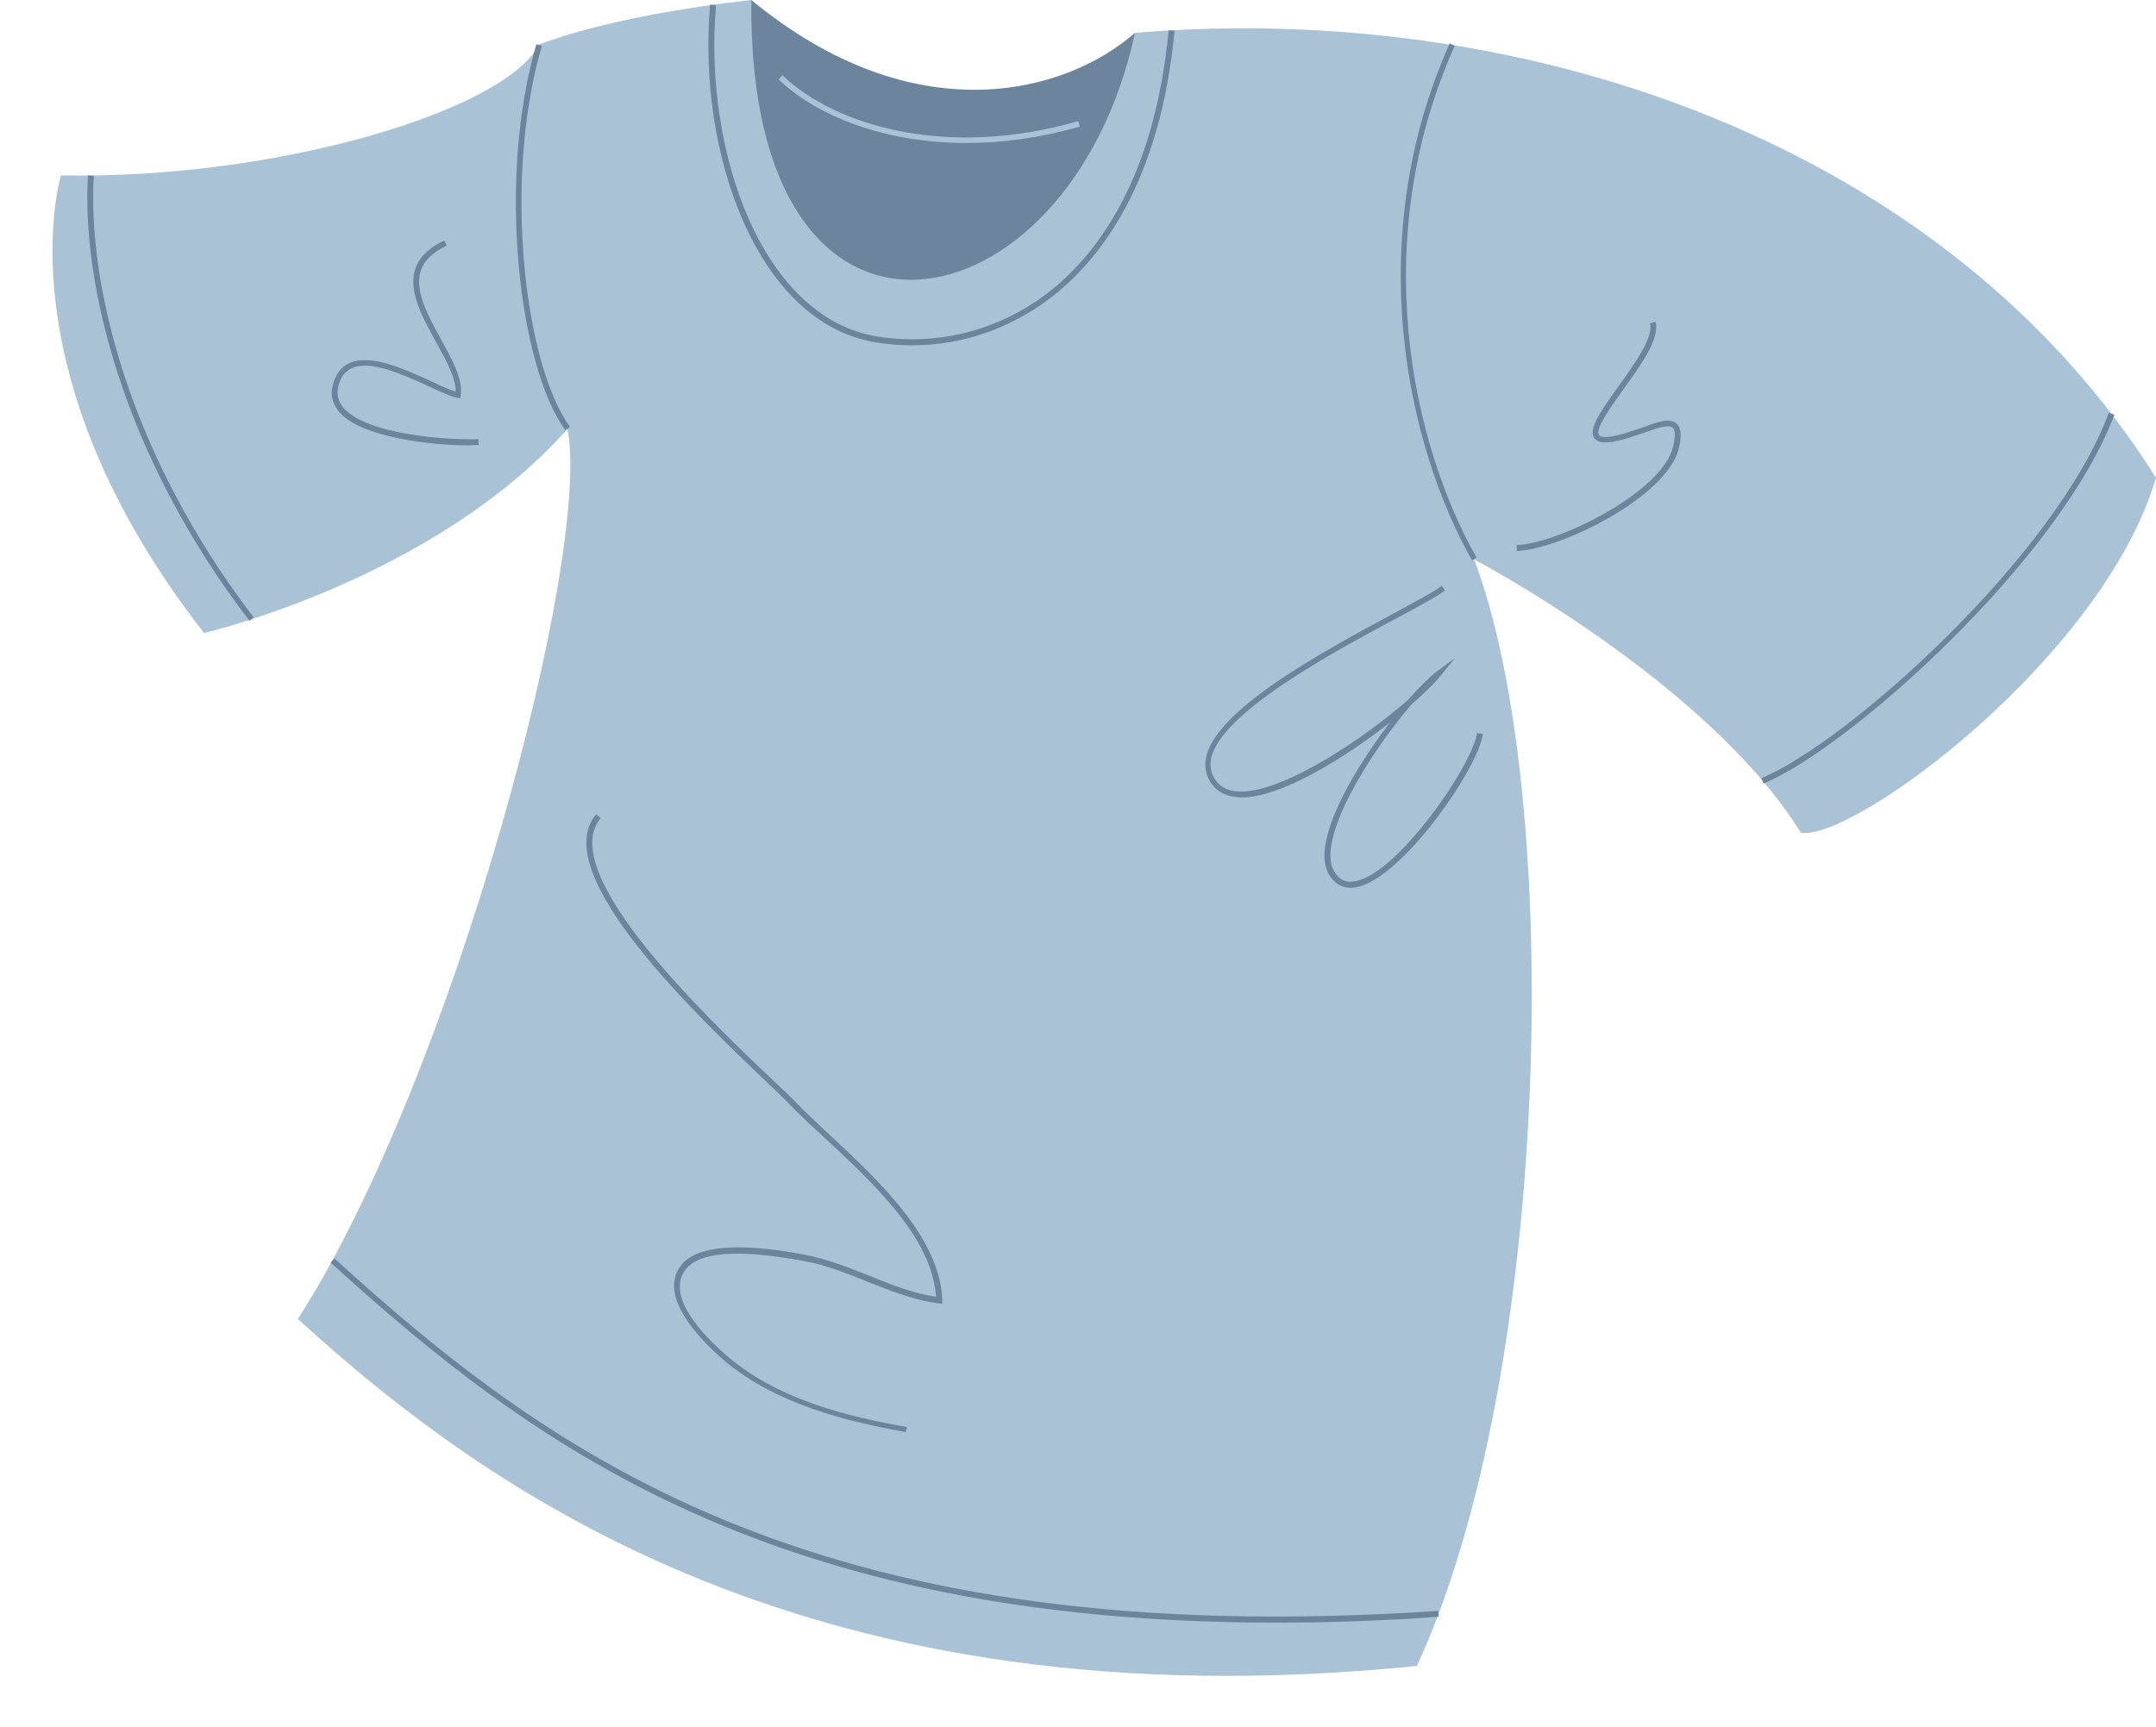
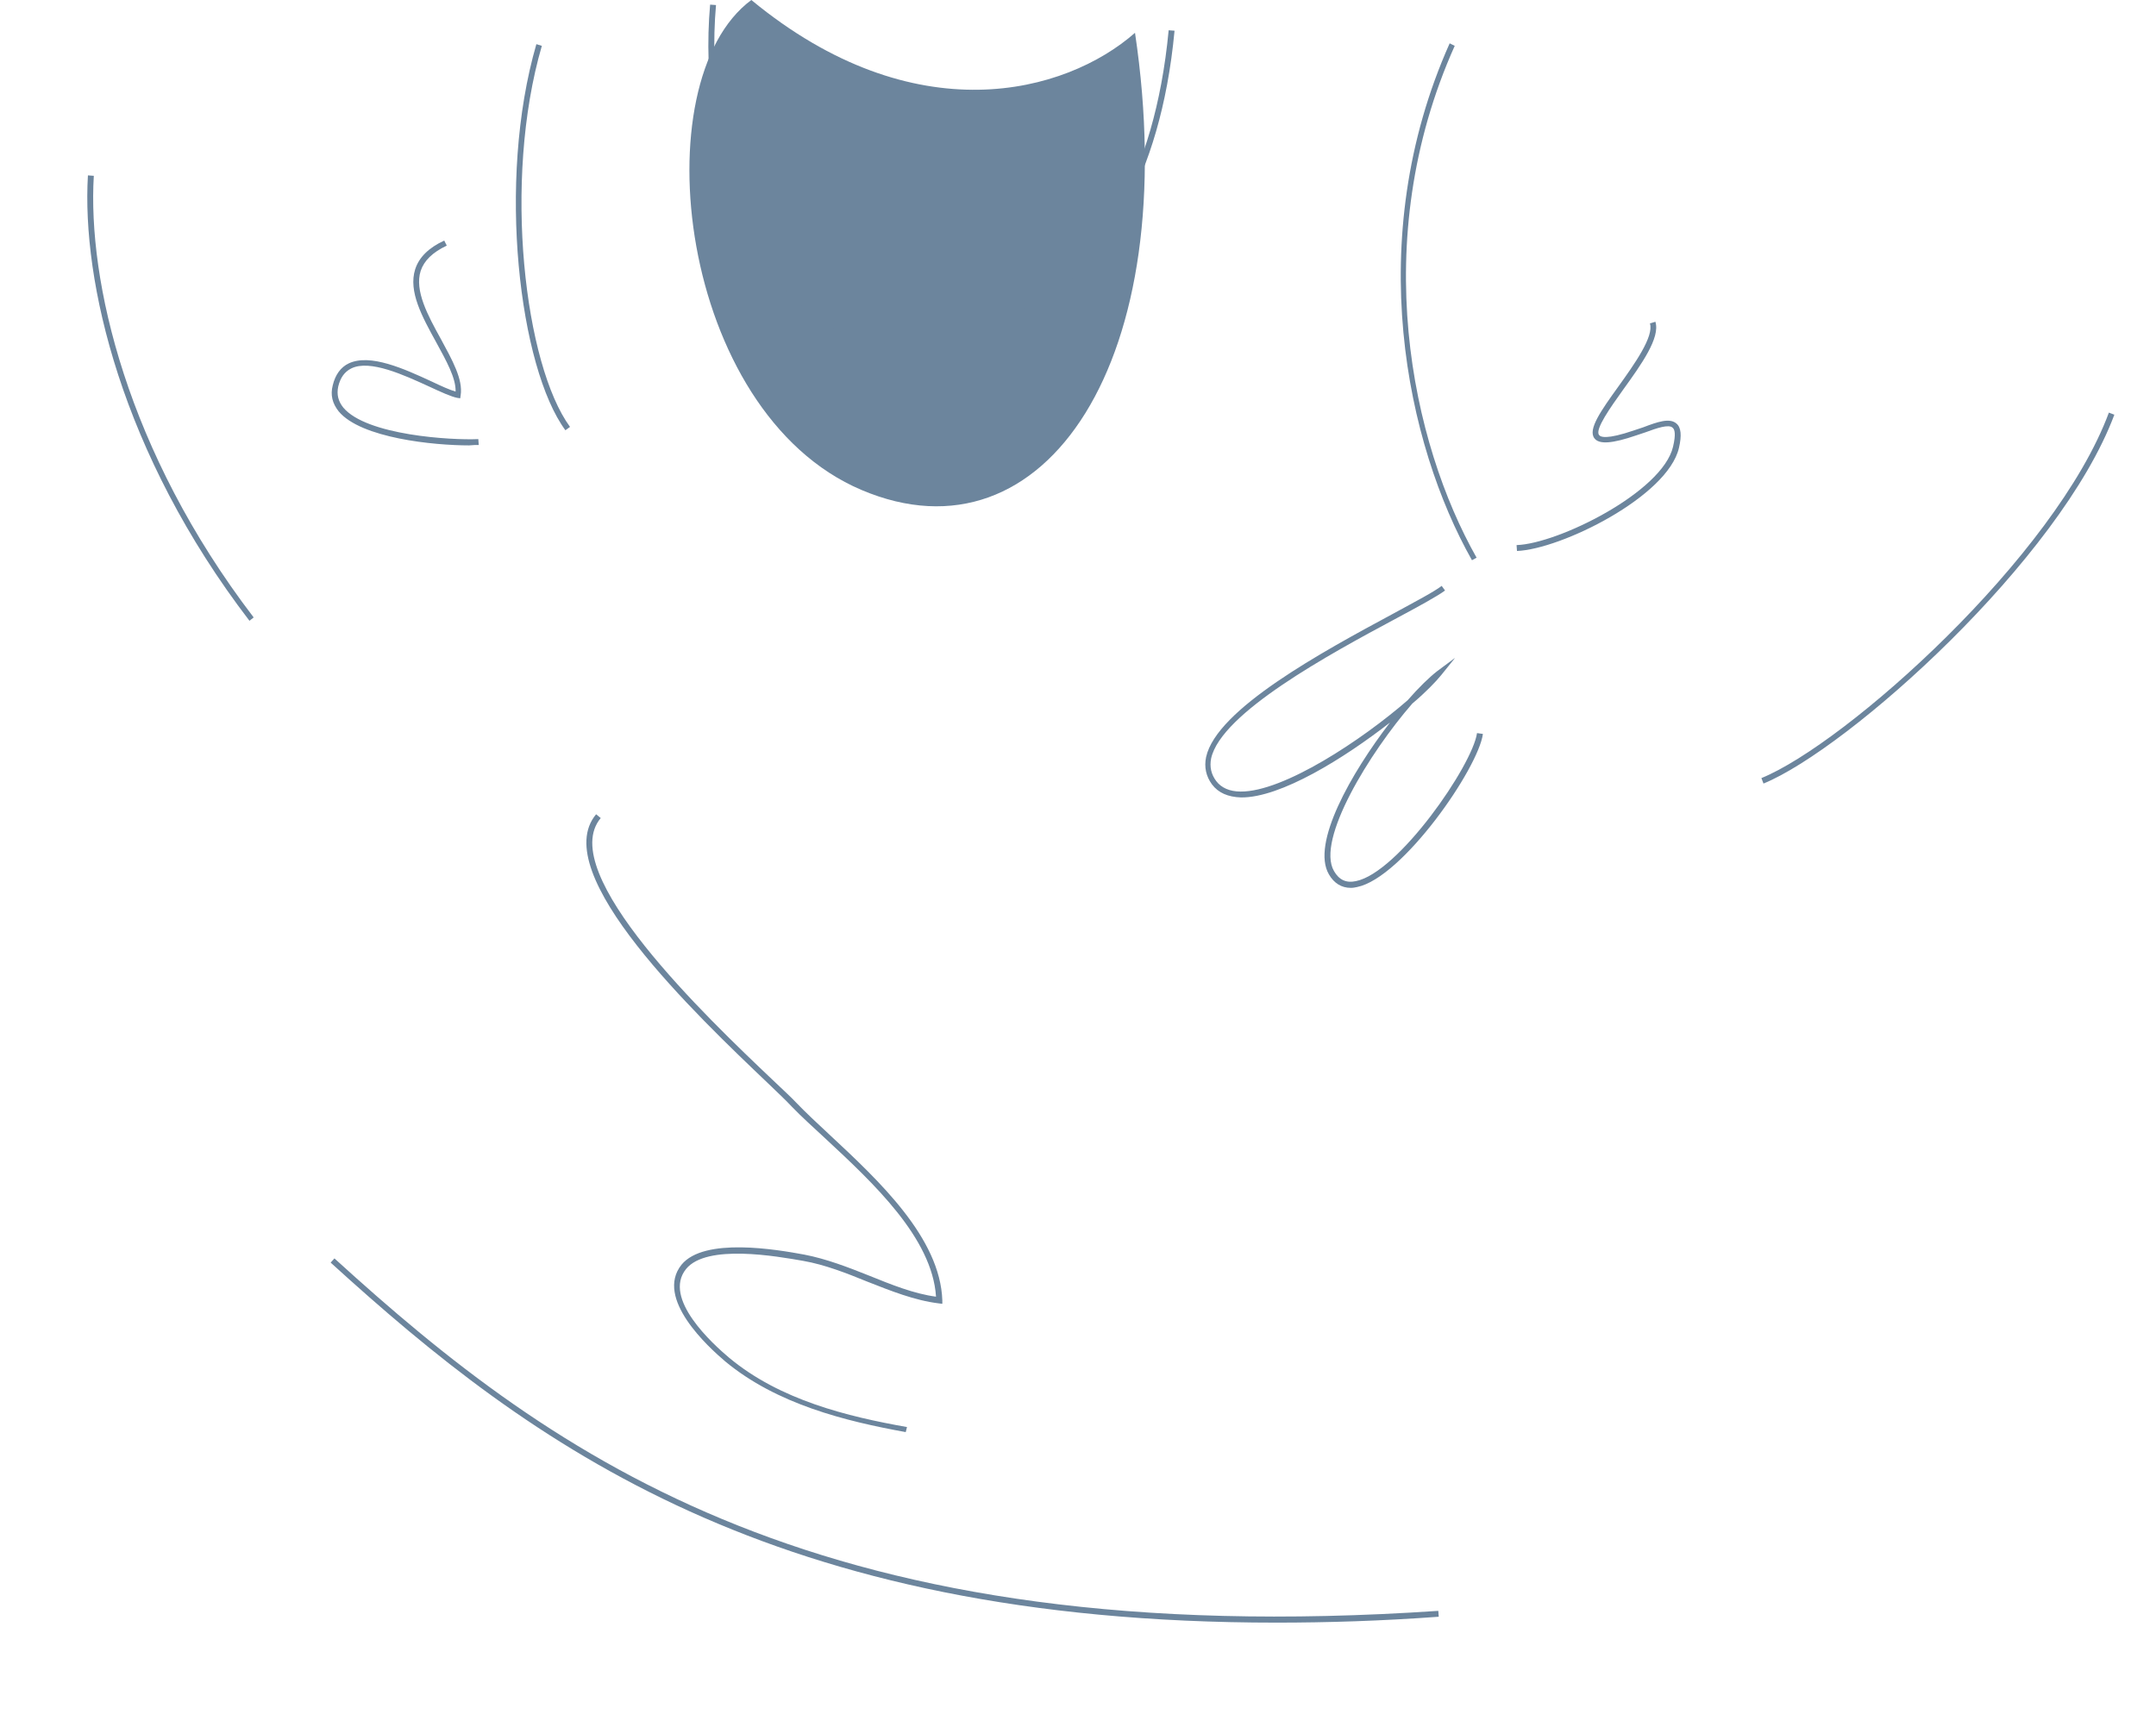
<svg xmlns="http://www.w3.org/2000/svg" height="410.7" preserveAspectRatio="xMidYMid meet" version="1.0" viewBox="-12.5 0.0 512.5 410.7" width="512.5" zoomAndPan="magnify">
  <g id="change1_1">
    <path d="M166.1,0c38.8,32,74.7,22.3,91.2,7.8c11.6,77.7-21.4,127.2-65,108.7S139.9,19.4,166.1,0z" fill="#6C859D" />
  </g>
  <g id="change2_1">
-     <path d="M166.1,0c-1,95.1,75.7,79.6,91.2,7.8C351.5,0,450.5,34.9,500,113.6c-12.6,42.7-71.8,86.4-84.4,84.4 c-22.3-35.9-77.7-65-77.7-65c21.4,56.3,18.4,194.1-13.6,263.1c-143.7,14.6-221.3-41.7-266-82.5c36.9-57.3,69.9-181.5,64.1-211.6 c-32,35.9-86.4,48.5-86.4,48.5C-12.5,88.3,2,41.7,2,41.7c51.4,1,105.8-15.5,113.6-31.1C115.6,10.7,131.1,3.9,166.1,0z M244.2,30.1 l-0.4-1.3c-31.2,9-57.8,1.1-70.3-10.9l-0.9,1c9,8.6,25,15.1,44.7,15.1C225.7,34,234.7,32.8,244.2,30.1z" fill="#AAC2D6" />
-   </g>
+     </g>
  <g id="change1_2">
    <path d="M406.7,186.3l-0.5-1.3c20.1-8.2,69.9-52.6,82.6-86.9l1.3,0.5C477.2,133.1,426.9,178,406.7,186.3z M237.4,70.7c11.5-8.9,25.9-27.1,29.3-63.4l-1.4-0.1c-3.4,35.9-17.5,53.8-28.8,62.5C224.8,78.6,210.4,82.3,196,80 c-27.6-4.5-41.3-44.4-38.3-78.8l-1.4-0.1c-3.1,35,11,75.7,39.4,80.3c2.9,0.5,5.8,0.7,8.7,0.7C216.3,82.1,227.7,78.1,237.4,70.7z M123,101.5c-10.7-14.6-16.1-58.3-6.7-90.6l-1.3-0.4c-9.5,32.7-4,77,6.9,91.8L123,101.5z M338.5,132.6c-15.4-27.2-26-75.3-5.2-121.7 l-1.2-0.6c-20.9,46.8-10.2,95.5,5.3,122.9L338.5,132.6z M329.5,384.4l-0.1-1.4C183,392.9,119.5,347,67,299.2l-0.9,1 c47.9,43.6,104.8,85.6,224.8,85.6C303,385.8,315.9,385.4,329.5,384.4z M47.8,146.8C17.6,107.3,8.3,66.7,9.8,41.8l-1.4-0.1 c-1.5,25.1,7.9,66.1,38.4,105.9L47.8,146.8z M310.1,210.9c10.8-2.2,28.8-28.2,29.9-36.4l-1.4-0.2c-1.1,7.7-18.7,33.2-28.8,35.2 c-2.3,0.5-4-0.3-5.2-2.4c-4.3-7.4,8.5-28.2,18.6-39.8c3.2-2.7,5.6-5.2,6.9-6.8l3.3-4.1l-4.3,3.2c-1.8,1.4-4.3,3.8-7,6.9 c-10.8,9.4-29.5,21.8-39.7,21.7c-2.6,0-4.6-0.9-5.8-2.5c-1.2-1.6-1.6-3.4-1.2-5.4c2.4-10.8,28.2-24.8,43.7-33.1 c5.6-3,10-5.4,11.9-6.8l-0.8-1.1c-1.8,1.4-6.2,3.7-11.7,6.7c-16.7,9-41.8,22.6-44.3,34c-0.5,2.4,0,4.6,1.4,6.5c1.5,2,3.8,3,6.9,3.1 c9.4,0.1,24.5-9.3,35.4-17.8c-9.2,12-18.8,28.8-14.5,36.1c1.2,2.1,3,3.2,5.2,3.2C309.2,211.1,309.6,211,310.1,210.9z M203.1,339.3 c-14.1-2.5-30.2-6.4-42.3-16.5c-3.8-3.2-15.9-14.1-10.2-21.1c4.9-6,21.6-3,27.9-1.9c5.1,0.9,10.2,2.9,15.1,4.9 c5.6,2.2,11.3,4.5,17.1,5.2l0.8,0.1l0-0.8c-0.5-14.9-15.1-28.5-26.8-39.4c-2.9-2.7-5.6-5.2-7.9-7.6c-1.2-1.3-3.2-3.1-5.7-5.5 c-15.5-14.7-51.7-49.2-40.8-62.2l-1.1-0.9c-11.7,14,23.9,47.8,40.9,64c2.5,2.4,4.4,4.2,5.6,5.5c2.3,2.4,5.1,4.9,8,7.6 c11.3,10.5,25.4,23.6,26.3,37.6c-5.3-0.7-10.7-2.9-15.9-5c-5-2-10.2-4-15.4-5c-6.5-1.2-23.8-4.2-29.2,2.4c-6.4,8,6.4,19.6,10.4,23 c12.3,10.2,28.6,14.2,42.9,16.8L203.1,339.3z M386.6,106.5c0.7-3,0.5-4.9-0.6-5.8c-1.6-1.4-4.5-0.4-7.9,0.9 c-0.7,0.2-1.4,0.5-2.1,0.7c-6.7,2.3-8.1,1.6-8.4,1.1c-1-1.3,2.7-6.5,5.7-10.7c4.4-6.1,8.9-12.4,7.7-16.2l-1.3,0.4 c1,3.1-3.7,9.7-7.5,15c-4.1,5.7-7.3,10.2-5.7,12.3c1.1,1.5,4.2,1.3,10-0.7c0.7-0.2,1.4-0.5,2.1-0.7c2.7-1,5.6-2,6.5-1.1 c0.5,0.4,0.8,1.5,0.1,4.5c-2.5,10.8-27.4,23.1-37.2,23.4l0.1,1.4C358.5,130.6,383.9,118.1,386.6,106.5z M101.3,105.8l-0.1-1.4 c-6.4,0.3-26.6-0.9-32.1-7.5c-1.2-1.5-1.6-3.1-1.2-5c0.5-2.1,1.5-3.5,3.1-4.3c4.4-2.2,12.6,1.6,18.5,4.3c2.8,1.3,5.2,2.4,6.7,2.7 l0.7,0.1l0.1-0.7c0.6-3.8-2-8.4-4.7-13.4C89.2,75,86,69.1,87.5,64.4c0.8-2.4,2.8-4.4,6.2-6l-0.6-1.2c-3.7,1.7-6,4-6.9,6.8 c-1.7,5.3,1.7,11.4,5,17.4c2.4,4.4,4.7,8.5,4.6,11.7c-1.4-0.4-3.4-1.3-5.7-2.4c-6.5-3-14.6-6.7-19.7-4.3c-1.9,0.9-3.2,2.7-3.8,5.2 c-0.6,2.3-0.1,4.3,1.4,6.2c5.3,6.4,22.7,8.1,31,8.1C100,105.8,100.7,105.8,101.3,105.8z" fill="#6C859D" />
  </g>
</svg>